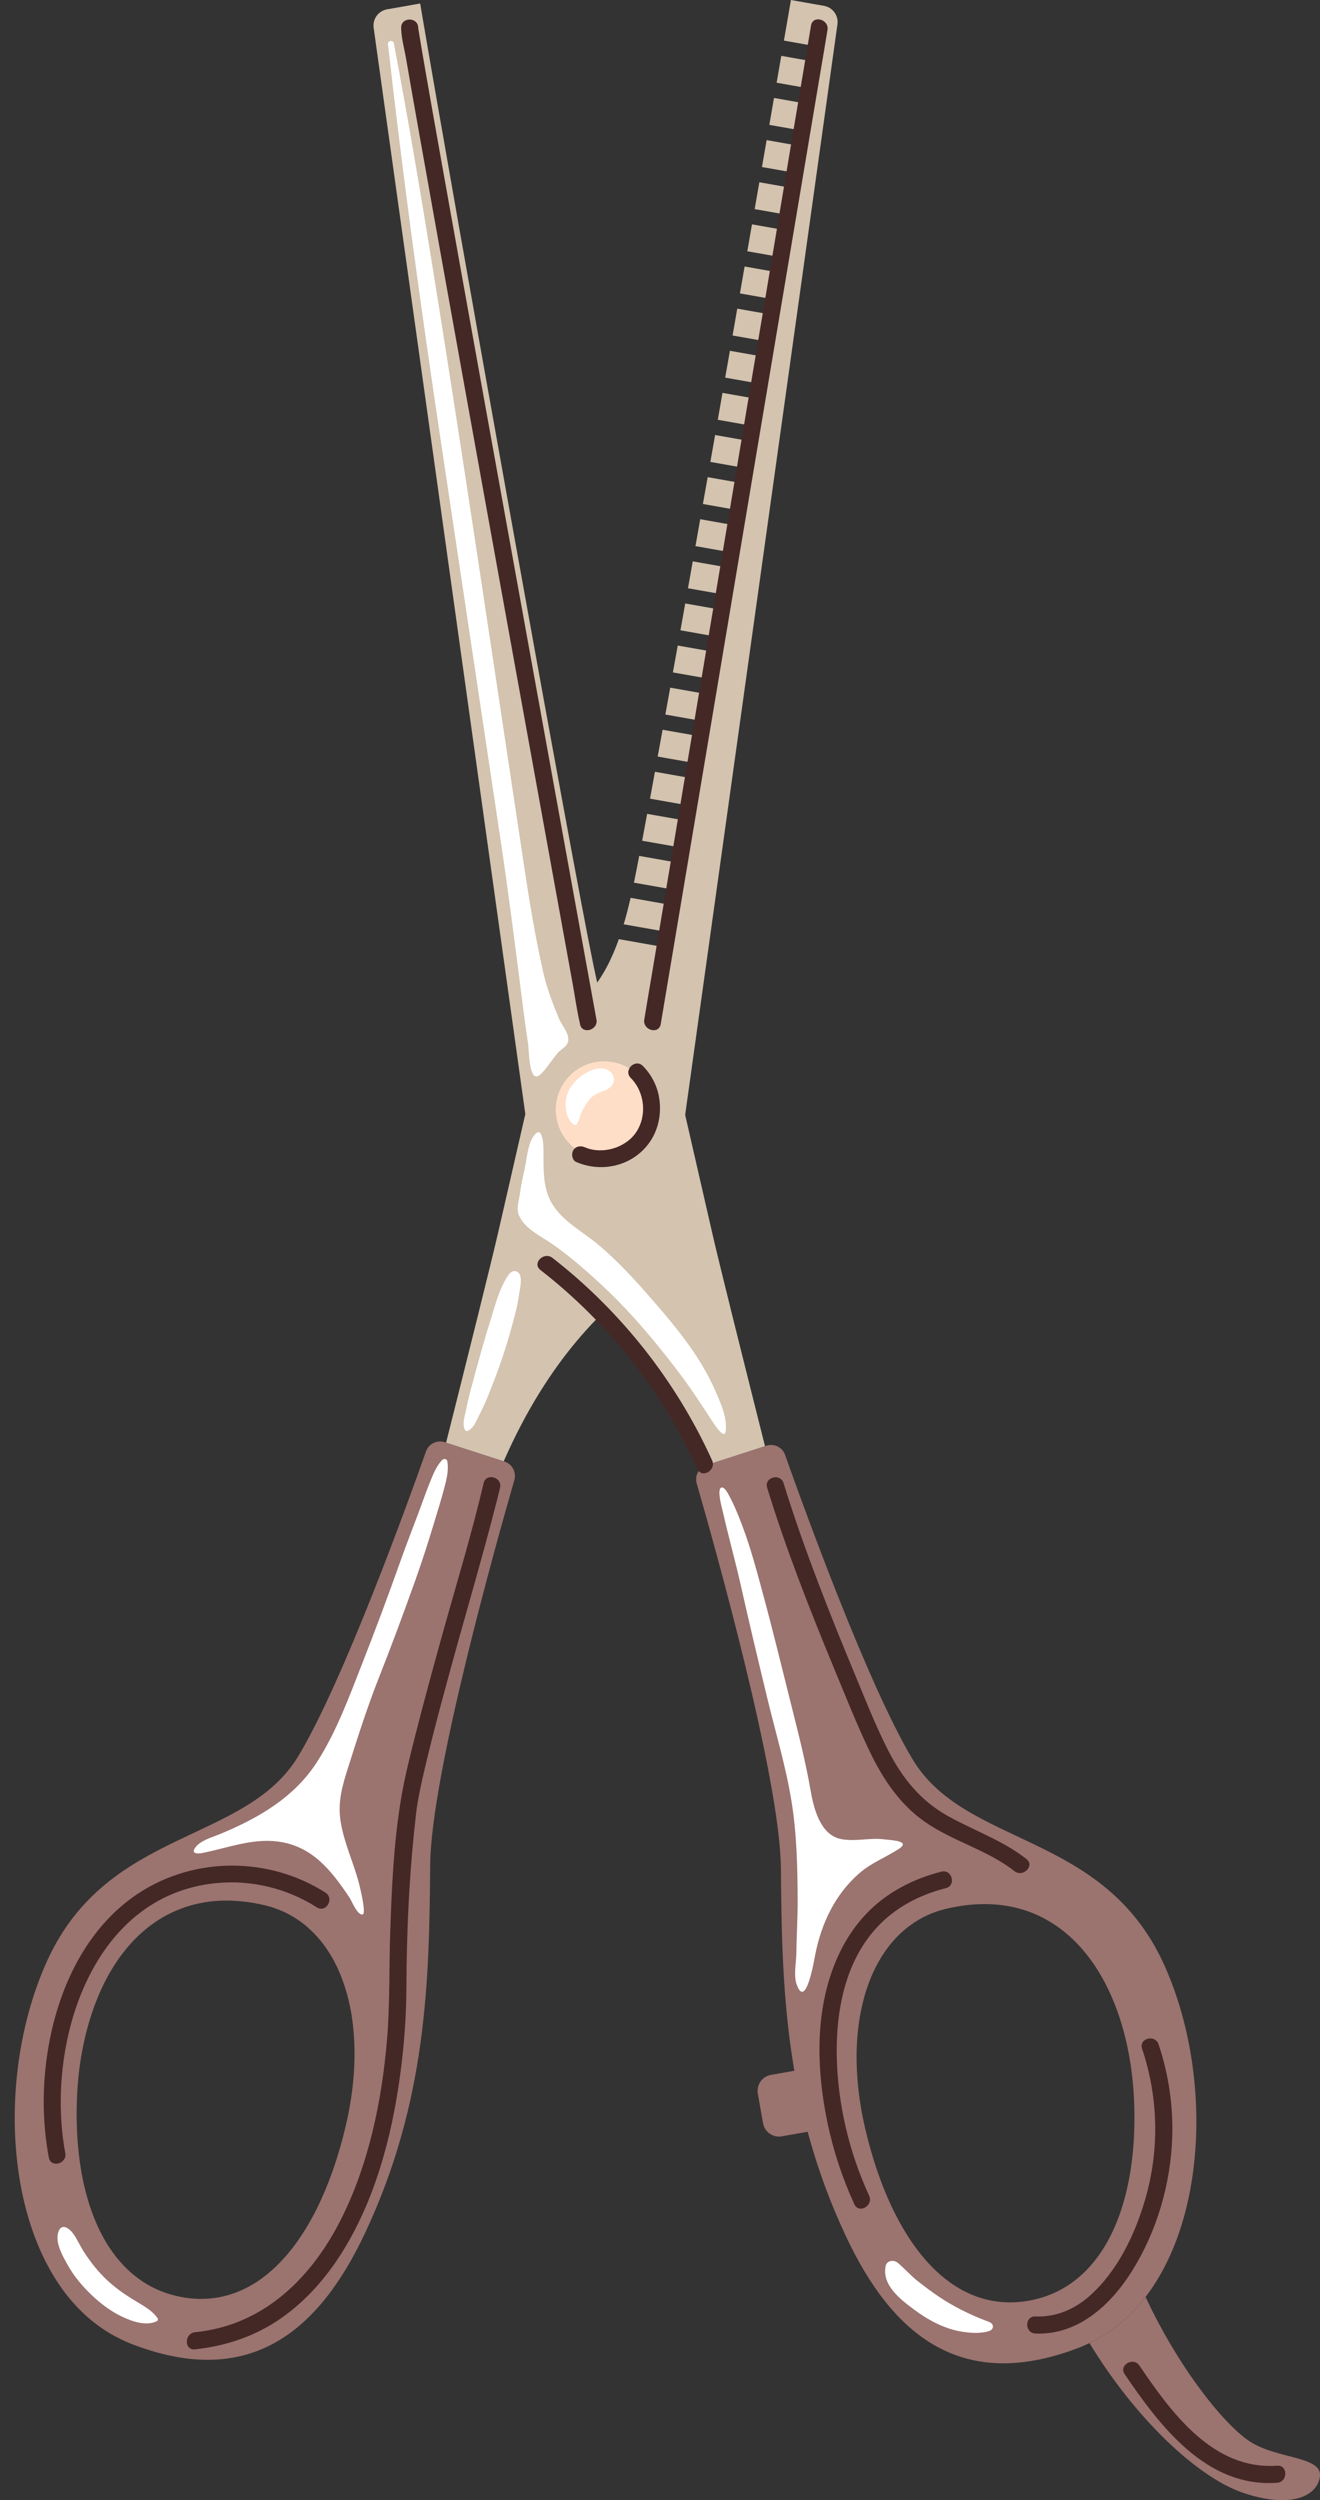
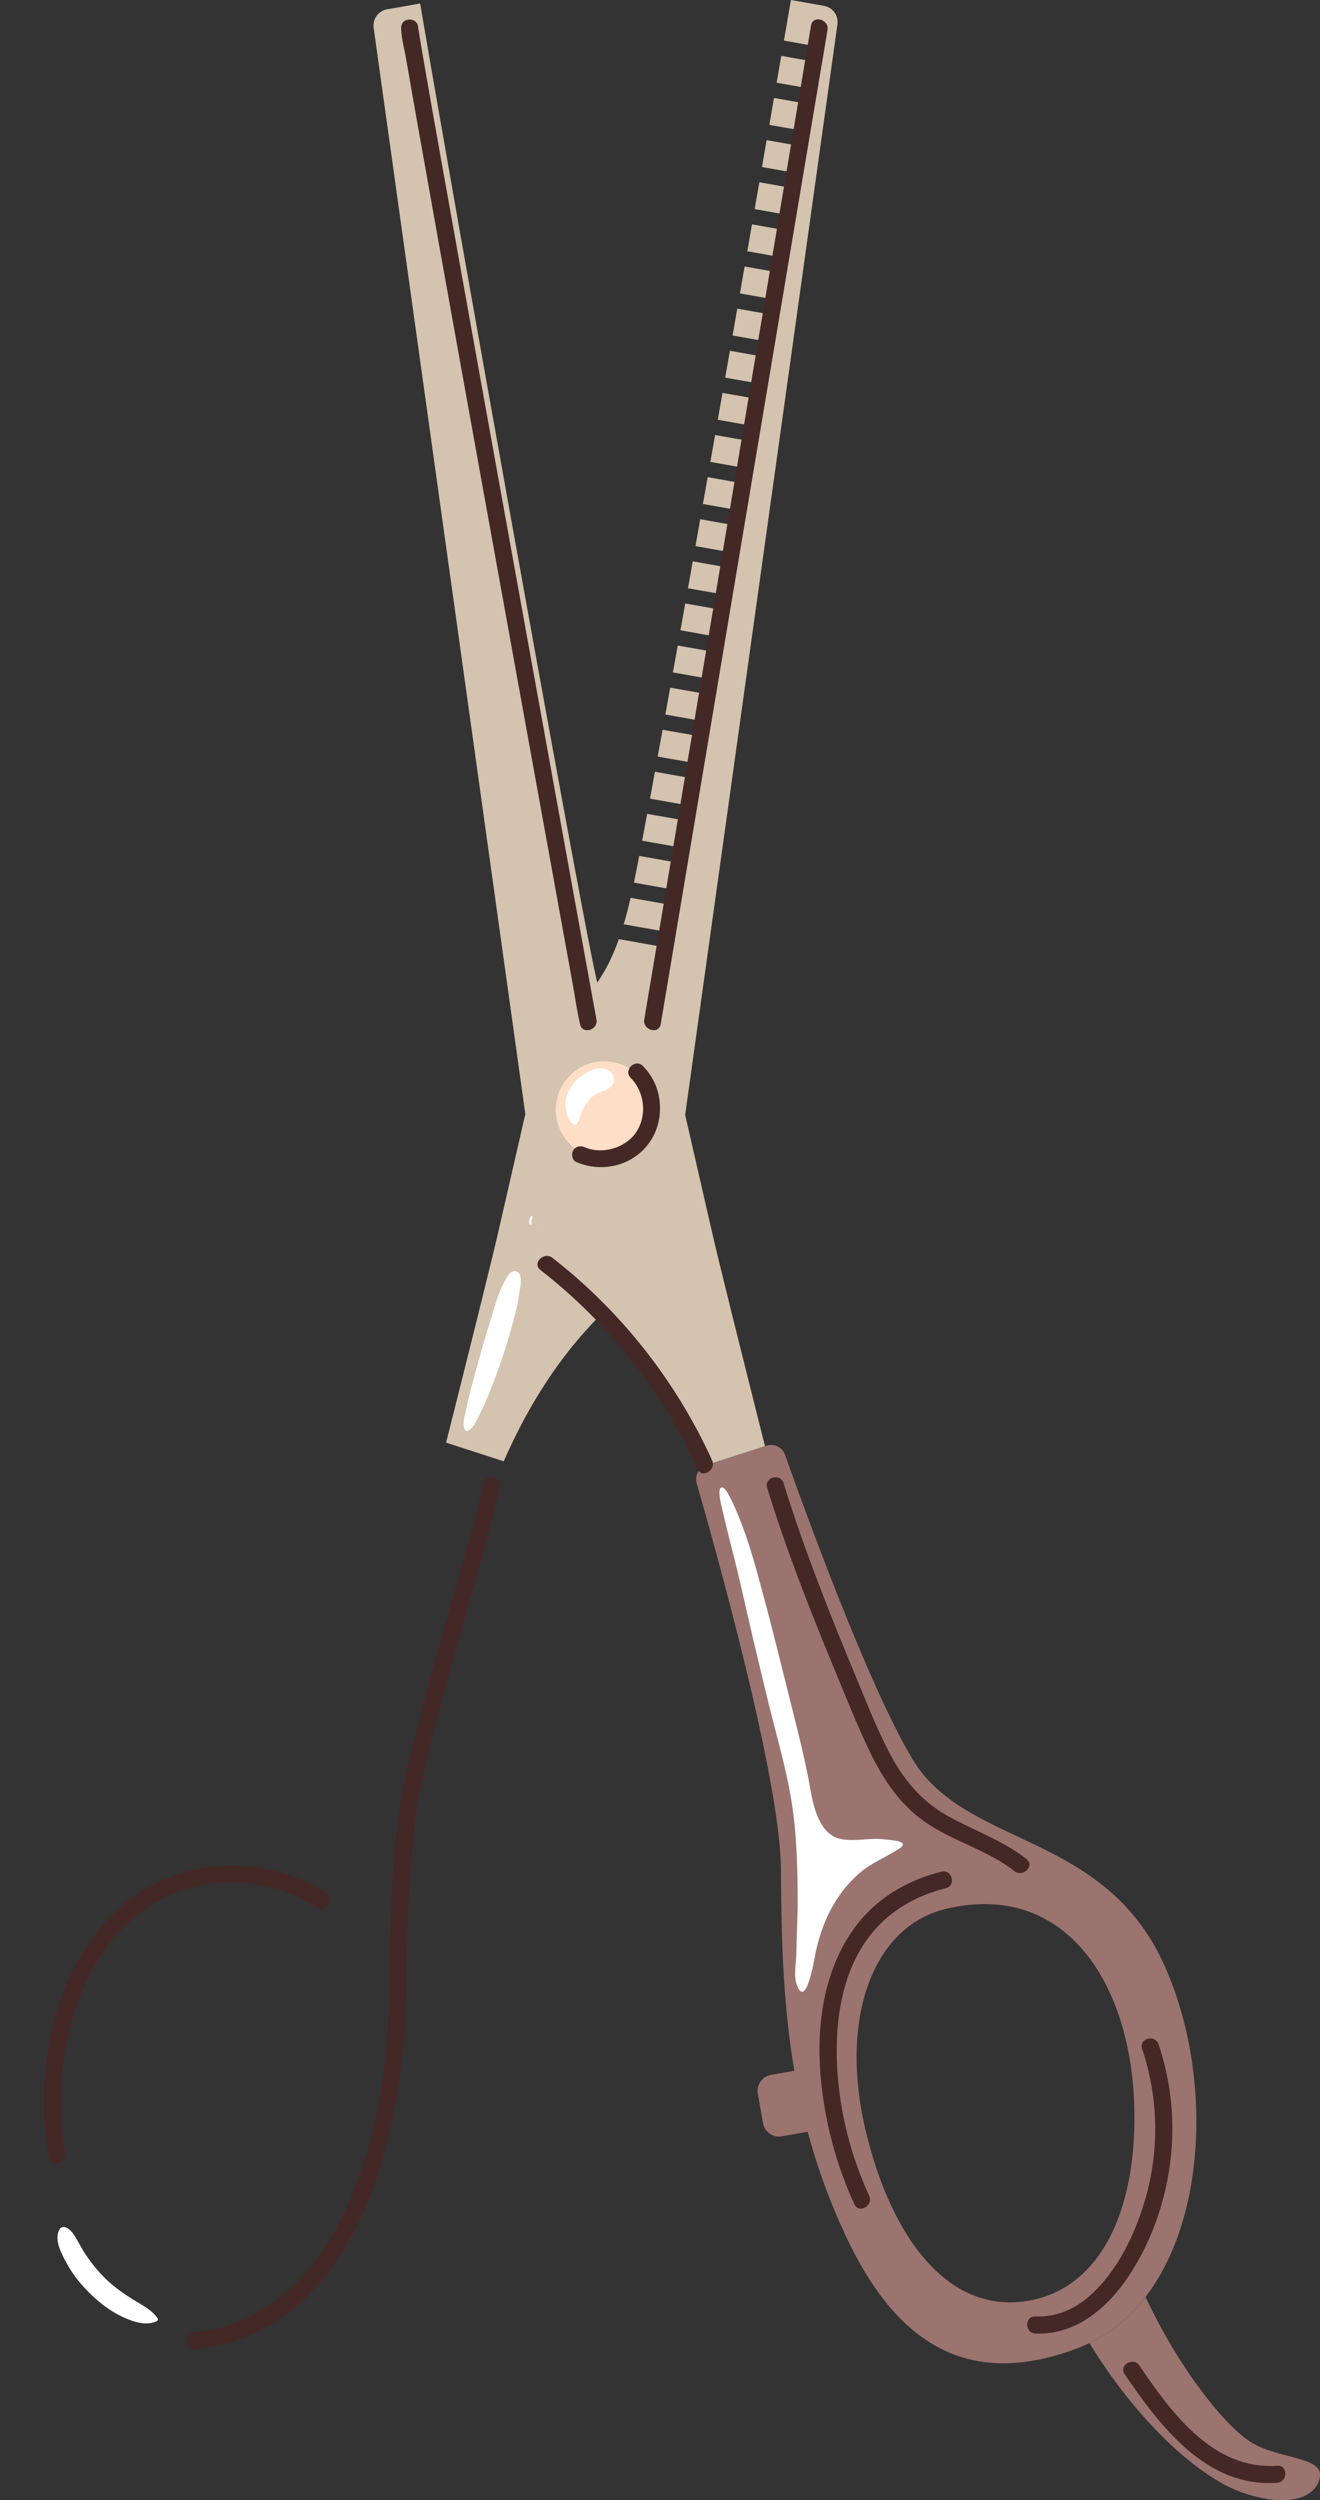
<svg xmlns="http://www.w3.org/2000/svg" height="1679.2" preserveAspectRatio="xMidYMid meet" version="1.0" viewBox="-9.9 0.0 887.1 1679.2" width="887.1" zoomAndPan="magnify">
  <rect x="-9.9" y="0.0" width="887.1" height="1679.2" fill="#333333" stroke="none" />
  <defs>
    <clipPath id="a">
      <path d="M 722 1542 L 877.219 1542 L 877.219 1679.23 L 722 1679.23 Z M 722 1542" />
    </clipPath>
  </defs>
  <g>
    <g id="change1_2">
-       <path d="M 279.203 1252.422 C 279.738 1191.789 324.195 1034.137 335.781 994.043 C 337.27 988.797 334.355 983.332 329.148 981.641 L 328.617 981.461 L 289.895 968.949 L 289.004 968.621 C 283.785 966.969 278.188 969.684 276.367 974.871 C 264.27 1009.066 221.051 1128.715 190.758 1179.195 C 155.254 1238.488 63.016 1227.516 22.164 1316.164 C -9.926 1385.871 -8.211 1485.25 34.148 1540.367 C 44.34 1553.613 56.871 1564.301 71.852 1571.375 C 73.879 1572.336 75.902 1573.293 78 1574.094 C 157.723 1605.281 204.473 1565.922 235.676 1499.289 C 277.062 1411.035 278.574 1330.215 279.203 1252.422 Z M 223.871 1421.5 C 223.391 1423.738 222.859 1426.012 222.328 1428.285 C 221.793 1430.602 221.219 1432.867 220.656 1435.094 C 220.039 1437.352 219.438 1439.57 218.828 1441.785 C 218.367 1443.426 217.863 1445.059 217.363 1446.691 C 216.859 1448.324 216.363 1449.914 215.867 1451.508 C 215.445 1452.68 215.062 1453.863 214.684 1455.043 C 214.305 1456.223 213.883 1457.398 213.461 1458.57 C 213.047 1459.703 212.621 1460.879 212.207 1462.008 C 211.785 1463.184 211.328 1464.309 210.922 1465.398 C 210.441 1466.648 209.922 1467.891 209.445 1469.141 C 209.23 1469.617 209.016 1470.098 208.844 1470.586 C 208.781 1470.703 208.758 1470.828 208.695 1470.945 L 208.562 1471.223 L 207.391 1473.945 C 206.738 1475.465 206.09 1476.941 205.398 1478.41 C 203.715 1482.117 201.914 1485.719 200.016 1489.172 C 199.312 1490.469 198.617 1491.723 197.883 1492.969 C 197.188 1494.223 196.453 1495.473 195.68 1496.668 C 194.215 1499.121 192.68 1501.477 191.117 1503.742 C 189.035 1506.773 186.891 1509.668 184.648 1512.371 C 183.758 1513.504 182.836 1514.59 181.879 1515.629 C 181.82 1515.703 181.773 1515.738 181.719 1515.812 C 181.395 1516.188 181.074 1516.52 180.754 1516.891 C 179.414 1518.379 178.051 1519.773 176.691 1521.125 C 175.645 1522.188 174.602 1523.211 173.484 1524.176 C 172.867 1524.754 172.203 1525.328 171.547 1525.898 C 170.887 1526.473 170.227 1527.043 169.531 1527.566 C 168.879 1528.098 168.219 1528.668 167.527 1529.152 C 166.879 1529.684 166.188 1530.164 165.504 1530.645 C 164.266 1531.547 163.047 1532.363 161.785 1533.176 C 161.352 1533.441 160.867 1533.742 160.391 1534.004 C 160.34 1534.039 160.289 1534.074 160.25 1534.066 C 159.855 1534.34 159.48 1534.531 159.094 1534.766 C 158.707 1535 158.328 1535.191 157.953 1535.383 C 157.273 1535.82 156.605 1536.176 155.906 1536.484 C 155.145 1536.91 154.34 1537.328 153.547 1537.66 C 152.93 1537.984 152.328 1538.223 151.719 1538.5 C 151.578 1538.562 151.484 1538.633 151.348 1538.652 C 151.07 1538.773 150.746 1538.891 150.469 1539.012 C 150.18 1539.176 149.859 1539.289 149.539 1539.406 C 148.516 1539.828 147.461 1540.203 146.41 1540.535 C 146.273 1540.598 146.09 1540.648 145.949 1540.711 C 144.629 1541.125 143.309 1541.535 142.004 1541.867 C 140.516 1542.25 139.074 1542.598 137.562 1542.891 C 136.055 1543.141 134.547 1543.391 133.055 1543.559 C 131.816 1543.727 130.555 1543.809 129.336 1543.895 C 129.242 1543.922 129.117 1543.898 129.027 1543.926 C 128.637 1543.941 128.297 1543.926 127.949 1543.949 C 127.73 1543.953 127.469 1543.992 127.258 1543.957 C 127.125 1543.977 126.949 1543.988 126.824 1543.969 C 126.695 1543.988 126.609 1543.973 126.477 1543.992 C 125.605 1544.055 124.746 1544.031 123.844 1544.043 C 123.719 1544.023 123.633 1544.008 123.543 1544.035 C 122.305 1543.988 121.027 1543.891 119.797 1543.805 C 119.328 1543.766 118.863 1543.727 118.395 1543.688 C 116.996 1543.57 115.613 1543.367 114.227 1543.164 L 112.641 1542.887 C 111.055 1542.605 109.52 1542.293 107.996 1541.895 C 106.676 1541.574 105.359 1541.215 104.055 1540.812 C 103.688 1540.703 103.316 1540.598 102.949 1540.488 C 102.824 1540.469 102.703 1540.402 102.582 1540.383 C 101.566 1540.031 100.594 1539.688 99.586 1539.293 C 99.336 1539.25 99.102 1539.121 98.859 1539.035 C 98.012 1538.715 97.129 1538.344 96.297 1537.938 C 95.734 1537.711 95.172 1537.48 94.617 1537.211 C 94.34 1537.078 94.062 1536.941 93.785 1536.809 C 92.91 1536.395 92.078 1535.988 91.254 1535.543 L 89.609 1534.609 C 88.867 1534.176 88.086 1533.734 87.395 1533.27 L 87.352 1533.262 C 86.879 1533.008 86.5 1532.727 86.086 1532.395 C 85.965 1532.328 85.848 1532.266 85.738 1532.16 C 85.191 1531.848 84.652 1531.496 84.16 1531.105 C 83.586 1530.703 83.012 1530.305 82.441 1529.859 C 81.379 1529.066 80.32 1528.234 79.309 1527.367 C 78.82 1526.98 78.293 1526.543 77.816 1526.074 C 77.738 1526.016 77.707 1525.969 77.629 1525.91 C 77.555 1525.855 77.52 1525.805 77.449 1525.707 C 76.738 1525.105 75.957 1524.41 75.27 1523.688 C 74.484 1522.988 73.762 1522.215 72.996 1521.434 C 72.312 1520.668 71.629 1519.902 70.949 1519.137 C 70.258 1518.41 69.625 1517.613 68.949 1516.805 C 68.805 1516.648 68.699 1516.504 68.555 1516.348 C 67.039 1514.445 65.582 1512.465 64.223 1510.418 C 63.328 1509.141 62.449 1507.781 61.617 1506.387 C 60.449 1504.461 59.375 1502.504 58.312 1500.469 C 57.637 1499.188 57 1497.91 56.379 1496.555 C 55.969 1495.707 55.559 1494.859 55.199 1493.98 C 54.797 1493.09 54.426 1492.25 54.074 1491.328 C 53.746 1490.492 53.379 1489.656 53.051 1488.82 C 52.727 1487.988 52.398 1487.156 52.078 1486.285 C 51.996 1486.012 51.867 1485.773 51.785 1485.5 C 51.18 1483.801 50.594 1482.02 50.004 1480.238 C 49.527 1478.777 49.102 1477.281 48.688 1475.742 C 48.41 1474.875 48.18 1473.977 47.945 1473.117 C 46.281 1466.926 44.969 1460.453 44 1453.742 C 43.77 1452.367 43.582 1451 43.434 1449.637 C 43.191 1447.832 43 1445.988 42.816 1444.105 C 42.625 1442.266 42.441 1440.383 42.297 1438.504 C 42.148 1436.672 42.004 1434.797 41.945 1432.934 C 41.828 1431.148 41.762 1429.328 41.746 1427.477 C 41.645 1425.609 41.633 1423.711 41.617 1421.859 C 41.59 1419.574 41.605 1417.293 41.668 1414.98 C 41.695 1412.617 41.777 1410.223 41.902 1407.793 C 41.988 1405.352 42.156 1402.93 42.328 1400.508 C 43.027 1391.16 44.324 1382.094 46.176 1373.297 C 46.566 1371.34 46.992 1369.395 47.465 1367.453 C 47.938 1365.516 48.402 1363.617 48.957 1361.691 C 49.461 1359.801 50.008 1357.914 50.59 1356.082 C 51.102 1354.406 51.602 1352.773 52.191 1351.156 C 52.75 1349.449 53.344 1347.789 53.98 1346.137 C 54.457 1344.887 54.938 1343.637 55.457 1342.395 C 55.77 1341.586 56.094 1340.742 56.449 1339.941 C 57.184 1338.223 57.918 1336.5 58.727 1334.836 C 59.496 1333.16 60.348 1331.504 61.191 1329.891 C 61.992 1328.266 62.871 1326.699 63.793 1325.141 C 64.672 1323.574 65.586 1322.055 66.539 1320.547 C 67.492 1319.035 68.484 1317.574 69.473 1316.113 C 70.465 1314.652 71.484 1313.242 72.586 1311.887 C 73.602 1310.516 74.703 1309.16 75.836 1307.852 C 76.93 1306.539 78.055 1305.273 79.223 1304.016 C 83.883 1299.07 88.965 1294.672 94.441 1290.945 C 95.562 1290.199 96.684 1289.449 97.84 1288.75 C 98.227 1288.516 98.613 1288.281 98.996 1288.051 C 99.383 1287.816 99.762 1287.625 100.145 1287.391 C 100.246 1287.32 100.387 1287.262 100.484 1287.191 C 100.961 1286.934 101.438 1286.672 101.961 1286.375 L 102.012 1286.344 C 102.059 1286.309 102.148 1286.281 102.199 1286.246 C 102.855 1285.934 103.43 1285.602 104.09 1285.289 C 104.703 1284.965 105.363 1284.652 106.02 1284.34 C 106.113 1284.312 106.211 1284.242 106.301 1284.215 C 106.961 1283.902 107.609 1283.629 108.309 1283.32 C 109.242 1282.926 110.172 1282.531 111.137 1282.184 C 111.785 1281.91 112.43 1281.68 113.113 1281.457 C 113.121 1281.414 113.164 1281.422 113.164 1281.422 C 114.137 1281.035 115.051 1280.723 116.004 1280.461 C 116.094 1280.434 116.227 1280.414 116.316 1280.387 C 116.77 1280.25 117.184 1280.109 117.637 1279.973 C 118.688 1279.641 119.77 1279.359 120.852 1279.074 C 120.941 1279.051 121.031 1279.023 121.125 1278.996 C 121.934 1278.793 122.738 1278.633 123.539 1278.473 C 124.301 1278.309 125.062 1278.141 125.816 1278.016 C 126.438 1277.91 127.066 1277.762 127.73 1277.664 C 128.789 1277.508 129.891 1277.355 130.992 1277.207 C 131.035 1277.215 131.035 1277.215 131.086 1277.18 C 131.875 1277.102 132.66 1277.027 133.5 1276.918 C 135.074 1276.766 136.727 1276.668 138.379 1276.57 C 139.77 1276.516 141.188 1276.508 142.609 1276.5 C 143.258 1276.484 143.902 1276.512 144.582 1276.547 C 145.281 1276.496 146.004 1276.539 146.762 1276.629 L 147.016 1276.676 C 147.105 1276.648 147.188 1276.66 147.27 1276.676 C 147.363 1276.648 147.488 1276.672 147.57 1276.688 C 147.703 1276.668 147.785 1276.68 147.914 1276.703 C 148.047 1276.684 148.129 1276.699 148.254 1276.719 C 148.77 1276.727 149.32 1276.777 149.828 1276.824 C 150.086 1276.828 150.297 1276.863 150.551 1276.867 C 152 1276.949 153.52 1277.133 155.035 1277.312 C 157.02 1277.535 158.988 1277.84 160.992 1278.191 C 163.289 1278.598 165.57 1279.086 167.883 1279.621 C 168.953 1279.898 169.906 1280.109 170.93 1280.418 C 171.129 1280.496 171.34 1280.531 171.539 1280.609 L 171.75 1280.648 C 172.613 1280.887 173.508 1281.172 174.355 1281.496 C 175.254 1281.781 176.141 1282.109 176.988 1282.434 C 178.195 1282.902 179.355 1283.41 180.512 1283.914 C 181.512 1284.348 182.504 1284.824 183.445 1285.336 C 184.434 1285.855 185.375 1286.363 186.312 1286.918 C 186.781 1287.172 187.246 1287.469 187.719 1287.727 C 188.184 1288.023 188.645 1288.32 189.066 1288.609 C 190.891 1289.746 192.648 1291.004 194.344 1292.379 C 195.172 1293.043 196.004 1293.703 196.816 1294.449 C 197.641 1295.156 198.457 1295.902 199.23 1296.641 C 200.82 1298.129 202.344 1299.73 203.812 1301.41 C 204.387 1302.07 204.992 1302.777 205.559 1303.48 C 205.848 1303.789 206.086 1304.133 206.363 1304.527 C 206.934 1305.188 207.457 1305.883 207.973 1306.617 C 208.633 1307.512 209.285 1308.441 209.941 1309.375 C 210.48 1310.203 211.023 1311.031 211.527 1311.852 C 211.664 1312.047 211.77 1312.195 211.863 1312.383 C 212.199 1312.914 212.5 1313.398 212.797 1313.926 C 212.863 1314.023 212.941 1314.078 212.969 1314.172 C 213.098 1314.41 213.234 1314.605 213.367 1314.844 C 213.453 1315.074 213.586 1315.312 213.723 1315.508 C 213.789 1315.605 213.852 1315.746 213.879 1315.84 C 214.105 1316.266 214.328 1316.691 214.562 1317.078 C 214.797 1317.465 215.023 1317.891 215.207 1318.309 C 215.754 1319.355 216.297 1320.438 216.793 1321.516 C 216.785 1321.559 216.785 1321.559 216.828 1321.566 C 217.32 1322.684 217.852 1323.812 218.301 1324.926 C 218.68 1325.723 219.012 1326.512 219.297 1327.34 C 219.367 1327.438 219.395 1327.527 219.422 1327.617 C 219.535 1327.941 219.688 1328.312 219.801 1328.633 C 220.184 1329.645 220.562 1330.66 220.902 1331.668 C 221.336 1332.863 221.73 1334.051 222.078 1335.23 L 222.113 1335.281 C 223.145 1338.477 224.027 1341.773 224.77 1345.133 C 224.762 1345.172 224.801 1345.18 224.801 1345.18 C 225.09 1346.48 225.344 1347.73 225.578 1349.062 C 225.746 1349.824 225.906 1350.625 226.066 1351.43 C 226.078 1351.605 226.133 1351.785 226.145 1351.961 C 226.164 1352.094 226.184 1352.227 226.207 1352.359 C 226.258 1352.797 226.344 1353.285 226.438 1353.73 C 226.484 1353.957 226.488 1354.172 226.527 1354.438 C 226.637 1355.273 226.789 1356.117 226.895 1356.996 C 227.426 1361.051 227.812 1365.211 228.059 1369.426 C 228.191 1370.871 228.242 1372.301 228.246 1373.723 C 228.297 1375.152 228.348 1376.578 228.348 1378.043 C 228.34 1378.344 228.371 1378.648 228.359 1378.949 C 228.355 1379.465 228.336 1380.062 228.371 1380.586 C 228.352 1380.711 228.379 1380.805 228.355 1380.93 C 228.34 1381.27 228.371 1381.578 228.355 1381.918 C 228.34 1382 228.355 1382.133 228.344 1382.219 C 228.32 1382.344 228.34 1382.477 228.328 1382.559 C 228.324 1384.023 228.277 1385.52 228.195 1386.969 C 228.137 1389.238 228 1391.496 227.801 1393.828 C 227.539 1397.27 227.18 1400.777 226.73 1404.312 C 225.992 1409.949 225.066 1415.684 223.879 1421.457 L 223.871 1421.5" fill="#9b736f" />
-     </g>
+       </g>
    <g id="change2_1">
      <path d="M 439.098 830.891 C 437.734 841.797 431.953 851.625 423.105 858.113 C 397.207 877.09 359.203 911.75 328.617 981.461 L 289.895 968.953 C 303.836 913.566 320.375 847.574 325.297 826.02 C 327.496 816.465 339.836 762.602 357.297 686.527 C 382.207 676.805 396.336 657.949 405.992 630.773 L 433.293 635.586 L 435.094 625.355 L 409.258 620.801 C 410.93 615.199 412.449 609.273 413.895 603.023 L 438.277 607.328 L 440.086 597.059 L 416.125 592.832 C 416.207 592.371 416.336 591.875 416.418 591.422 C 417.344 586.891 418.449 581.355 419.68 574.867 L 443.266 579.02 L 445.07 568.801 L 421.652 564.668 C 422.672 559.125 423.816 553.129 425.004 546.621 L 448.258 550.719 L 450.059 540.5 L 426.934 536.422 C 427.984 530.703 429.094 524.656 430.246 518.363 L 453.246 522.422 L 455.051 512.191 L 432.09 508.141 C 433.156 502.352 434.266 496.305 435.395 490.133 L 458.227 494.164 L 460.031 483.934 L 437.242 479.914 C 438.32 474.031 439.379 468.027 440.512 461.855 L 463.219 465.863 L 465.023 455.633 L 442.312 451.625 C 443.402 445.715 444.504 439.707 445.582 433.566 L 468.211 437.555 L 470.012 427.336 L 447.387 423.336 C 448.473 417.426 449.535 411.406 450.609 405.32 L 473.191 409.297 L 474.996 399.066 L 452.453 395.102 C 453.508 389.125 454.609 383.129 455.641 377.02 L 478.184 380.996 L 479.984 370.766 L 457.488 366.801 L 460.672 348.73 L 483.172 352.699 L 484.977 342.469 L 462.477 338.504 C 463.57 332.539 464.629 326.531 465.699 320.473 L 488.156 324.441 L 489.957 314.211 L 467.5 310.246 L 470.688 292.176 L 493.145 296.133 L 494.949 285.91 L 472.492 281.945 C 473.551 275.938 474.617 269.883 475.637 263.867 L 498.137 267.832 L 499.941 257.602 L 477.441 253.637 C 478.543 247.641 479.559 241.613 480.621 235.609 L 503.121 239.574 L 504.93 229.305 L 482.43 225.336 C 483.496 219.289 484.559 213.273 485.566 207.297 L 508.109 211.273 L 509.914 201.047 L 487.371 197.07 C 488.438 191.023 489.504 184.965 490.516 178.988 L 513.102 182.977 L 514.902 172.746 L 492.32 168.758 C 493.395 162.672 494.453 156.656 495.465 150.68 L 518.09 154.668 L 519.895 144.445 L 497.27 140.449 C 498.344 134.363 499.402 128.344 500.406 122.41 L 523.074 126.41 L 524.875 116.18 L 502.168 112.184 C 503.25 106.043 504.309 100.035 505.312 94.102 L 528.062 98.109 L 529.867 87.879 L 507.117 83.871 C 508.199 77.734 509.223 71.676 510.262 65.793 L 533.055 69.812 L 534.855 59.582 L 512.023 55.555 C 513.113 49.371 514.133 43.355 515.164 37.516 L 538.035 41.555 L 539.84 31.324 L 516.922 27.285 C 518.598 17.551 520.199 8.441 521.645 0.004 L 543.895 3.93 C 549.738 4.961 553.723 10.441 552.898 16.324 L 439.098 830.891" fill="#d3c3af" />
    </g>
    <g id="change2_2">
      <path d="M 430.039 748.652 C 426.922 766.336 410.059 778.141 392.379 775.023 C 374.695 771.906 362.891 755.043 366.008 737.363 C 369.125 719.684 385.988 707.875 403.668 710.992 C 421.348 714.109 433.156 730.973 430.039 748.652" fill="#d3c3af" />
    </g>
    <g id="change1_3">
      <path d="M 508.223 1393.578 C 502.305 1394.621 498.352 1400.266 499.395 1406.18 L 502.895 1426.031 C 503.938 1431.945 509.582 1435.898 515.5 1434.855 L 539.562 1430.613 L 532.281 1389.336 L 508.223 1393.578" fill="#9b736f" />
    </g>
    <g clip-path="url(#a)" id="change1_1">
      <path d="M 831.621 1640.77 C 814.465 1630.711 782.762 1591.672 759.973 1542.711 C 749.793 1555.957 737.254 1566.625 722.277 1573.73 C 753.855 1625.625 795.344 1663.699 824.586 1673.949 C 855.535 1684.797 874.688 1677.707 877.078 1663.816 C 879.469 1649.926 850.461 1651.809 831.621 1640.77" fill="#9b736f" />
    </g>
    <g id="change1_4">
      <path d="M 771.949 1318.512 C 731.098 1229.863 638.859 1240.832 603.355 1181.543 C 573.062 1131.059 529.844 1011.41 517.742 977.219 C 515.926 972.031 510.324 969.316 505.105 970.969 L 504.219 971.297 L 465.492 983.805 L 464.965 983.984 C 459.754 985.68 456.844 991.141 458.328 996.387 C 469.918 1036.48 514.371 1194.133 514.906 1254.77 C 515.539 1332.562 517.051 1413.383 558.438 1501.633 C 589.641 1568.27 636.395 1607.625 716.113 1576.441 C 718.211 1575.641 720.234 1574.68 722.262 1573.723 C 737.242 1566.645 749.773 1555.957 759.965 1542.711 C 802.324 1487.598 804.039 1388.215 771.949 1318.512 Z M 752.211 1410.137 C 755.398 1479.473 732.234 1537.27 680.012 1545.488 C 627.738 1553.676 589.27 1504.16 571.785 1430.633 C 554.25 1357.066 575.797 1293.742 626.23 1281.969 C 705.344 1263.457 748.551 1330.555 752.211 1410.137" fill="#9b736f" />
    </g>
    <g id="change2_3">
      <path d="M 504.219 971.297 L 465.492 983.809 C 434.906 914.094 396.902 879.434 371.004 860.457 C 362.156 853.969 356.379 844.145 355.012 833.234 L 241.211 18.668 C 240.387 12.781 244.371 7.309 250.215 6.27 L 272.469 2.352 C 295.93 141.02 373.309 572.488 388.906 648.195 C 400.121 702.633 401.348 675.336 436.816 688.875 C 454.273 764.945 466.613 818.809 468.812 828.363 C 473.734 849.918 490.277 915.91 504.219 971.297" fill="#d3c3af" />
    </g>
    <g id="change3_1">
      <path d="M 364.086 750.996 C 367.203 768.68 384.066 780.484 401.746 777.367 C 419.426 774.246 431.234 757.387 428.117 739.707 C 424.996 722.023 408.137 710.219 390.457 713.336 C 372.773 716.453 360.969 733.316 364.086 750.996" fill="#ffdec7" />
    </g>
    <g id="change4_1">
-       <path d="M 358.586 715.508 C 361.398 711.793 364.137 707.789 365.816 706.309 C 369.754 702.84 373.109 701.488 371.707 695.758 C 370.68 691.578 367.383 688.074 365.742 684.137 C 361.516 673.984 357.602 663.727 355.156 652.91 C 349.719 628.852 345.77 604.676 342.102 580.293 C 335.395 535.664 328.688 491.039 321.977 446.414 C 308.566 357.191 295.09 267.996 280.738 178.918 C 272.668 128.805 264.195 78.848 254.777 28.969 C 254.363 26.77 250.566 27.234 250.82 29.504 C 260.828 118.922 273.141 208.145 286.48 297.125 C 299.863 386.387 313.242 475.648 326.625 564.914 C 331.184 595.328 335.086 625.82 339.023 656.316 C 340.973 671.438 342.766 686.605 345.078 701.672 C 345.613 705.152 345.535 723.035 350.621 722.984 C 352.609 722.965 355.641 719.395 358.586 715.508" fill="#fff" />
-     </g>
+       </g>
    <g id="change4_2">
      <path d="M 377.859 754.918 C 378.574 753.527 379.242 752.137 379.695 750.633 C 379.914 749.906 380.07 749.164 380.316 748.441 C 380.469 748 380.633 747.559 380.809 747.129 C 380.527 747.812 380.711 747.391 380.922 746.965 C 381.629 745.535 382.441 744.117 383.227 742.727 C 383.656 741.965 384.152 741.258 384.641 740.531 C 384.965 740.086 384.82 740.27 384.207 741.086 C 384.598 740.582 384.984 740.078 385.371 739.578 C 385.625 739.234 386.02 738.793 386.203 738.41 C 385.949 738.93 385.223 739.617 386 738.711 C 386.242 738.43 386.488 738.156 386.742 737.887 C 387.309 737.293 387.902 736.73 388.527 736.203 C 389.465 735.41 388.703 736.164 388.191 736.438 C 388.562 736.238 388.934 735.91 389.289 735.676 C 389.91 735.27 390.551 734.895 391.211 734.551 C 391.586 734.352 392.066 734.191 392.414 733.961 C 391.965 734.258 390.758 734.617 391.969 734.16 C 393.242 733.684 394.504 733.23 395.75 732.676 C 396.984 732.121 394.379 733.18 395.305 732.863 C 396.125 732.582 396.992 732.262 397.762 731.859 C 398.793 731.316 400.051 730.406 400.785 729.59 C 403.793 726.242 403.066 721.691 399.445 719.188 C 394.613 715.848 387.781 718.266 383.297 721.008 C 379.297 723.449 375.934 726.734 373.363 730.645 C 372.035 732.66 371.18 735.07 370.648 737.426 C 370.027 740.168 370.047 742.633 370.469 745.387 C 371.07 749.289 372.43 753.344 376.02 755.398 C 376.625 755.746 377.523 755.57 377.859 754.918" fill="#fff" />
    </g>
    <g id="change4_3">
      <path d="M 347.352 821.543 C 347.297 821.352 347.258 821.16 347.219 820.965 C 347.203 820.879 347.203 820.867 347.211 820.938 C 347.203 820.891 347.199 820.84 347.195 820.793 C 347.188 820.691 347.18 820.594 347.176 820.496 C 347.164 820.301 347.168 820.102 347.18 819.906 C 347.195 819.684 347.199 819.641 347.23 819.461 C 347.301 819.086 347.402 818.711 347.547 818.359 C 347.59 818.258 347.695 818.047 347.773 817.91 C 347.883 817.715 347.961 817.52 348.043 817.312 C 348.125 817.102 347.988 816.828 347.805 816.723 C 347.59 816.598 347.352 816.656 347.168 816.805 C 346.82 817.086 346.598 817.477 346.402 817.879 C 346.203 818.293 346.039 818.73 345.934 819.18 C 345.719 820.09 345.715 821.023 345.91 821.938 C 345.988 822.32 346.461 822.578 346.828 822.461 C 347.211 822.336 347.465 821.945 347.352 821.543" fill="#fff" />
    </g>
    <g id="change4_4">
      <path d="M 354.148 823.992 C 354.438 823.992 354.438 823.543 354.148 823.543 C 353.859 823.543 353.859 823.992 354.148 823.992" fill="#fff" />
    </g>
    <g id="change4_5">
-       <path d="M 471.887 936.512 C 468.414 928.312 464.289 920.605 459.547 913.066 C 450.434 898.57 439.086 885.215 427.859 872.32 C 416.773 859.582 405.465 847.18 392.531 836.27 C 381.934 827.332 368.68 820.691 361.266 808.719 C 354.328 797.52 355.535 783.586 355.332 771.23 C 355.266 767.098 354.238 754.664 348.316 763.637 C 344.629 769.23 343.98 779.43 342.527 785.887 C 341.371 791.02 340.281 796.109 339.57 801.324 C 338.934 805.965 336.965 811.66 338.789 816.102 C 342.527 825.176 353.07 829.922 360.637 835.133 C 367.113 839.594 373.312 844.406 379.289 849.516 C 391.844 860.238 404.016 871.688 415.105 883.926 C 426.109 896.059 436.383 908.742 446.297 921.773 C 452.355 929.734 457.934 938.039 463.449 946.383 C 466.094 950.379 468.598 954.508 471.383 958.41 C 472.137 959.465 477.363 966.656 477.867 960.824 C 478.617 952.184 475.195 944.324 471.887 936.512" fill="#fff" />
-     </g>
+       </g>
    <g id="change4_6">
      <path d="M 334.23 854.094 C 332.48 854.992 331.184 857.191 330.23 858.781 C 326.531 864.961 324.16 872.223 322.066 879.086 C 319.305 888.16 316.445 897.188 313.863 906.316 C 311.281 915.434 308.832 924.57 306.375 933.719 C 305.102 938.457 304.074 943.203 303.074 948.004 C 302.262 951.91 300.789 956.18 302.395 960.039 C 302.789 960.992 303.711 961.492 304.695 960.977 C 308.316 959.086 309.859 955.098 311.617 951.605 C 313.762 947.355 315.812 943.125 317.605 938.715 C 321.305 929.605 324.824 920.477 327.957 911.152 C 331.082 901.855 333.703 892.469 336.188 882.98 C 337.445 878.172 338.41 873.48 339.082 868.555 C 339.559 865.055 341.902 856.188 337.52 854.094 C 336.277 853.5 335.188 853.605 334.23 854.094" fill="#fff" />
    </g>
    <g id="change4_7">
-       <path d="M 290.695 981.309 C 290.438 979.824 288.41 979.5 287.453 980.449 C 283.297 984.574 281.441 989.77 279.211 995.102 C 276.77 1000.949 274.738 1006.984 272.523 1012.926 C 268.086 1024.84 263.422 1036.668 259.168 1048.648 C 250.887 1071.984 242.215 1095.18 233.16 1118.227 C 224.426 1140.465 216.086 1163.344 203.082 1183.527 C 187.695 1207.41 163.48 1221.27 137.898 1231.844 C 132.539 1234.059 124.758 1236.074 121.242 1241.031 C 118.34 1245.113 122.914 1245.168 125.805 1244.605 C 142.629 1241.336 159.145 1234.641 176.609 1236.824 C 199.828 1239.73 212.703 1256.176 224.965 1274.484 C 226.516 1276.801 230.129 1286.336 233.781 1285.855 C 236.41 1285.512 232.152 1268.078 231.395 1265.141 C 227.73 1250.926 221.551 1238.52 219.102 1223.941 C 216.727 1209.816 220.43 1198.539 224.586 1185.426 C 230.855 1165.656 237.145 1146.016 244.691 1126.93 C 253.078 1105.703 261.035 1084.301 268.719 1062.809 C 273.512 1049.395 277.891 1035.906 281.984 1022.262 C 284.113 1015.164 286.371 1008.074 288.273 1000.914 C 289.984 994.469 291.852 987.953 290.695 981.309" fill="#fff" />
-     </g>
+       </g>
    <g id="change4_8">
      <path d="M 30.137 1497.309 C 25.902 1504.539 32.109 1515.035 35.672 1521.402 C 39.785 1528.754 45.379 1535.441 51.461 1541.25 C 57.602 1547.113 64.43 1552.312 72.109 1555.965 C 78.844 1559.172 88.367 1562.551 95.57 1558.965 C 96.195 1558.656 96.43 1557.703 96.051 1557.129 C 92.246 1551.34 84.766 1547.742 79.016 1544.152 C 72.824 1540.281 66.93 1536.059 61.656 1531.059 C 56.324 1526.004 51.832 1520.406 47.742 1514.348 C 45.707 1511.328 43.953 1508.18 42.227 1504.977 C 40.488 1501.758 38.078 1497.652 34.645 1496.125 C 33.016 1495.402 31.117 1495.633 30.137 1497.309" fill="#fff" />
    </g>
    <g id="change4_9">
-       <path d="M 585.305 1521.961 C 582.613 1534.684 595.199 1544.348 604.176 1551.051 C 613.637 1558.117 624.699 1564.164 636.484 1566.027 C 642.277 1566.941 648.238 1567.383 653.992 1565.898 C 655.703 1565.461 657.562 1564.449 657.379 1562.391 C 657.148 1559.805 653.938 1559.195 651.996 1558.441 C 641.312 1554.273 631.211 1549.301 621.645 1542.945 C 616.438 1539.484 611.422 1535.684 606.609 1531.891 C 602.027 1528.277 598.02 1523.617 593.449 1519.809 C 590.844 1517.641 586.129 1518.074 585.305 1521.961" fill="#fff" />
-     </g>
+       </g>
    <g id="change4_10">
      <path d="M 596.16 1240.195 C 599.797 1236.164 587.969 1235.898 584.535 1235.418 C 574.848 1234.066 564.535 1237.16 554.961 1235.109 C 541.25 1232.176 536.879 1214.266 534.852 1202.543 C 531.488 1183.098 526.613 1164.125 521.812 1144.965 C 515.668 1120.461 509.699 1095.902 503.113 1071.512 C 498.871 1055.82 494.727 1040.059 488.992 1024.828 C 486.23 1017.496 483.219 1010.059 479.371 1003.215 C 478.602 1001.848 476.266 997.781 474.41 999.402 C 472.039 1001.48 475.379 1013.148 475.992 1015.84 C 479.809 1032.602 484.461 1049.164 488.23 1066.008 C 493.742 1090.613 499.613 1115.117 505.52 1139.633 C 511.133 1162.91 518.184 1186.164 522.027 1209.812 C 525.535 1231.402 526.051 1253.711 526.168 1275.539 C 526.234 1287.645 525.426 1299.73 525.285 1311.836 C 525.211 1318.445 523.234 1326.879 525.617 1333.227 C 531.758 1349.59 537.207 1316.723 537.977 1312.793 C 542.07 1291.867 551.43 1272.082 567.758 1258.031 C 575.922 1251.004 585.238 1247.578 594.113 1241.836 C 595.051 1241.23 595.719 1240.684 596.16 1240.195" fill="#fff" />
    </g>
    <g id="change5_1">
      <path d="M 353.281 852.965 C 398.691 888.281 434.953 934.207 458.738 986.586 C 461.785 993.297 471.676 987.473 468.645 980.797 C 444.516 927.668 407.453 880.676 361.391 844.855 C 355.633 840.379 347.461 848.438 353.281 852.965" fill="#442826" />
    </g>
    <g id="change5_2">
      <path d="M 535.148 17.137 C 534.145 23.117 533.145 29.09 532.141 35.059 C 529.43 51.211 526.715 67.371 524.004 83.523 C 519.977 107.527 515.949 131.523 511.918 155.531 C 507.027 184.668 502.137 213.816 497.246 242.953 C 491.859 275.027 486.477 307.094 481.094 339.172 C 475.684 371.391 470.277 403.609 464.867 435.828 C 459.801 466.023 454.734 496.215 449.664 526.406 C 445.402 551.793 441.141 577.195 436.879 602.582 C 433.797 620.934 430.719 639.289 427.637 657.641 C 426.184 666.297 424.668 674.945 423.277 683.613 C 423.215 683.992 423.148 684.371 423.086 684.75 C 421.875 691.969 432.926 695.07 434.145 687.797 C 435.148 681.824 436.152 675.852 437.152 669.875 C 439.867 653.719 442.578 637.566 445.289 621.418 C 449.316 597.41 453.348 573.414 457.375 549.406 C 462.266 520.27 467.156 491.125 472.051 461.988 C 477.434 429.91 482.816 397.844 488.199 365.77 C 493.609 333.547 499.016 301.328 504.426 269.098 C 509.492 238.918 514.562 208.727 519.629 178.531 C 523.891 153.145 528.152 127.746 532.414 102.355 C 535.496 84.004 538.578 65.652 541.656 47.297 C 543.109 38.645 544.625 29.988 546.016 21.324 C 546.078 20.945 546.145 20.566 546.207 20.188 C 547.418 12.969 536.371 9.867 535.148 17.137" fill="#442826" />
    </g>
    <g id="change5_3">
      <path d="M 259.688 18.664 C 259.777 25.562 261.887 32.922 263.051 39.676 C 265.898 56.23 268.828 72.766 271.762 89.305 C 276.02 113.301 280.312 137.285 284.609 161.27 C 289.852 190.508 295.109 219.742 300.379 248.969 C 306.129 280.895 311.895 312.809 317.66 344.727 C 323.473 376.879 329.293 409.031 335.117 441.184 C 340.512 470.98 345.914 500.77 351.32 530.566 C 355.906 555.852 360.496 581.137 365.086 606.414 C 368.387 624.586 371.684 642.75 374.988 660.914 C 376.543 669.473 377.707 678.223 379.676 686.699 C 379.762 687.059 379.809 687.43 379.875 687.797 C 381.195 695.047 392.25 691.977 390.934 684.746 C 389.871 678.902 388.809 673.055 387.746 667.207 C 384.832 651.184 381.922 635.156 379.008 619.133 C 374.719 595.516 370.43 571.898 366.145 548.27 C 360.883 519.27 355.621 490.27 350.367 461.27 C 344.629 429.598 338.895 397.926 333.164 366.246 C 327.367 334.195 321.574 302.137 315.793 270.09 C 310.355 239.934 304.922 209.766 299.508 179.609 C 294.922 154.078 290.348 128.535 285.797 102.996 C 282.477 84.34 279.164 65.688 275.91 47.02 C 274.281 37.656 272.707 28.285 271.168 18.91 C 270.895 17.242 271.18 20.602 271.156 18.664 C 271.059 11.289 259.59 11.266 259.688 18.664" fill="#442826" />
    </g>
    <g id="change5_4">
      <path d="M 33.973 1446.055 C 20.602 1374.23 50.664 1273.102 135.328 1264.781 C 159.078 1262.449 182.914 1268.266 203.02 1281.059 C 209.262 1285.035 215.023 1275.113 208.809 1271.156 C 170.766 1246.945 120.789 1246.836 83.039 1271.703 C 47.488 1295.129 28.68 1336.695 22.184 1377.648 C 18.418 1401.363 18.516 1425.48 22.914 1449.102 C 24.262 1456.352 35.32 1453.281 33.973 1446.055" fill="#442826" />
    </g>
    <g id="change5_5">
      <path d="M 121.137 1577.914 C 141.762 1575.758 161.59 1569.098 178.699 1557.234 C 195.23 1545.773 208.699 1530.578 219.434 1513.645 C 241.988 1478.051 253.254 1435.719 258.93 1394.324 C 261.633 1374.633 263.141 1354.785 263.227 1334.902 C 263.371 1300.234 264.781 1265.641 268.305 1231.141 C 268.715 1227.117 269.152 1223.102 269.613 1219.086 C 269.785 1217.605 269.945 1216.121 270.141 1214.645 C 270.113 1214.84 270.164 1214.434 270.305 1213.527 C 270.766 1210.578 271.297 1207.645 271.871 1204.719 C 273.418 1196.863 275.23 1189.066 277.113 1181.285 C 281.961 1161.25 287.324 1141.34 292.762 1121.457 C 303.164 1083.422 314.441 1045.598 324.156 1007.379 C 324.848 1004.672 325.52 1001.961 326.152 999.238 C 327.828 992.059 316.773 988.992 315.094 996.188 C 306.957 1031.043 296.359 1065.387 286.809 1099.867 C 281.082 1120.543 275.414 1141.238 270.098 1162.023 C 266.195 1177.281 262.219 1192.625 259.617 1208.168 C 254.715 1237.461 253.367 1267.77 252.355 1297.41 C 251.527 1321.625 252.223 1345.852 250.184 1370.02 C 246.742 1410.762 238.16 1452.457 219.918 1489.301 C 202.684 1524.113 175.301 1554.32 136.387 1563.801 C 131.367 1565.027 126.277 1565.906 121.137 1566.445 C 113.871 1567.207 113.793 1578.684 121.137 1577.914" fill="#442826" />
    </g>
    <g id="change5_6">
      <path d="M 574.191 1474.691 C 560.793 1445.695 553.121 1413.316 552.449 1381.375 C 551.812 1351.141 557.852 1318.391 578.742 1295.262 C 591.281 1281.383 607.781 1272.707 625.781 1268.141 C 632.93 1266.324 629.898 1255.262 622.73 1257.082 C 605.199 1261.531 588.691 1269.68 575.492 1282.18 C 563.469 1293.562 554.891 1308.035 549.352 1323.555 C 537.656 1356.328 539.277 1393.172 546.426 1426.742 C 550.367 1445.25 556.348 1463.301 564.285 1480.477 C 567.379 1487.172 577.27 1481.352 574.191 1474.691" fill="#442826" />
    </g>
    <g id="change5_7">
      <path d="M 757.641 1376.082 C 768.641 1408.672 769.348 1444.043 759.758 1477.078 C 752.898 1500.711 741.203 1525.242 722.586 1541.855 C 712.336 1551 699.797 1556.387 685.953 1555.82 C 678.574 1555.516 678.59 1566.984 685.953 1567.285 C 714.461 1568.457 736.395 1548.312 750.688 1525.586 C 767.527 1498.805 776.852 1466.977 777.883 1435.43 C 778.57 1414.301 775.461 1393.059 768.699 1373.031 C 766.352 1366.074 755.27 1369.059 757.641 1376.082" fill="#442826" />
    </g>
    <g id="change5_8">
      <path d="M 745.941 1594.621 C 769.652 1629.512 800.941 1670.914 848.371 1667.523 C 855.691 1667 855.75 1655.527 848.371 1656.055 C 805.301 1659.133 777.285 1620.379 755.848 1588.832 C 751.723 1582.762 741.777 1588.492 745.941 1594.621" fill="#442826" />
    </g>
    <g id="change5_9">
      <path d="M 505.656 999.238 C 518.387 1040.68 534.309 1081.117 550.879 1121.156 C 558.504 1139.574 565.883 1158.219 574.504 1176.199 C 583.164 1194.27 594.234 1211.156 610.73 1222.969 C 629.738 1236.578 653.363 1242.238 671.816 1256.715 C 677.559 1261.219 685.73 1253.156 679.926 1248.605 C 663.852 1235.996 644.633 1229.508 626.973 1219.633 C 608.766 1209.449 596.586 1194.359 587.164 1175.984 C 578.402 1158.898 571.391 1140.836 564.02 1123.121 C 555.969 1103.773 548.121 1084.344 540.641 1064.773 C 531.996 1042.152 523.824 1019.34 516.715 996.188 C 514.555 989.152 503.48 992.152 505.656 999.238" fill="#442826" />
    </g>
    <g id="change5_10">
      <path d="M 377.398 780.477 C 390.578 786.164 406.25 784.77 417.93 776.16 C 430.305 767.039 435.52 752.203 433.062 737.199 C 431.754 729.211 427.844 721.68 422.141 715.949 C 416.93 710.711 408.816 718.816 414.031 724.059 C 423.492 733.566 425.094 749.574 417.465 760.68 C 410.305 771.098 394.758 775.566 383.188 770.574 C 380.348 769.348 377.039 769.73 375.344 772.629 C 373.926 775.051 374.539 779.242 377.398 780.477" fill="#442826" />
    </g>
  </g>
</svg>